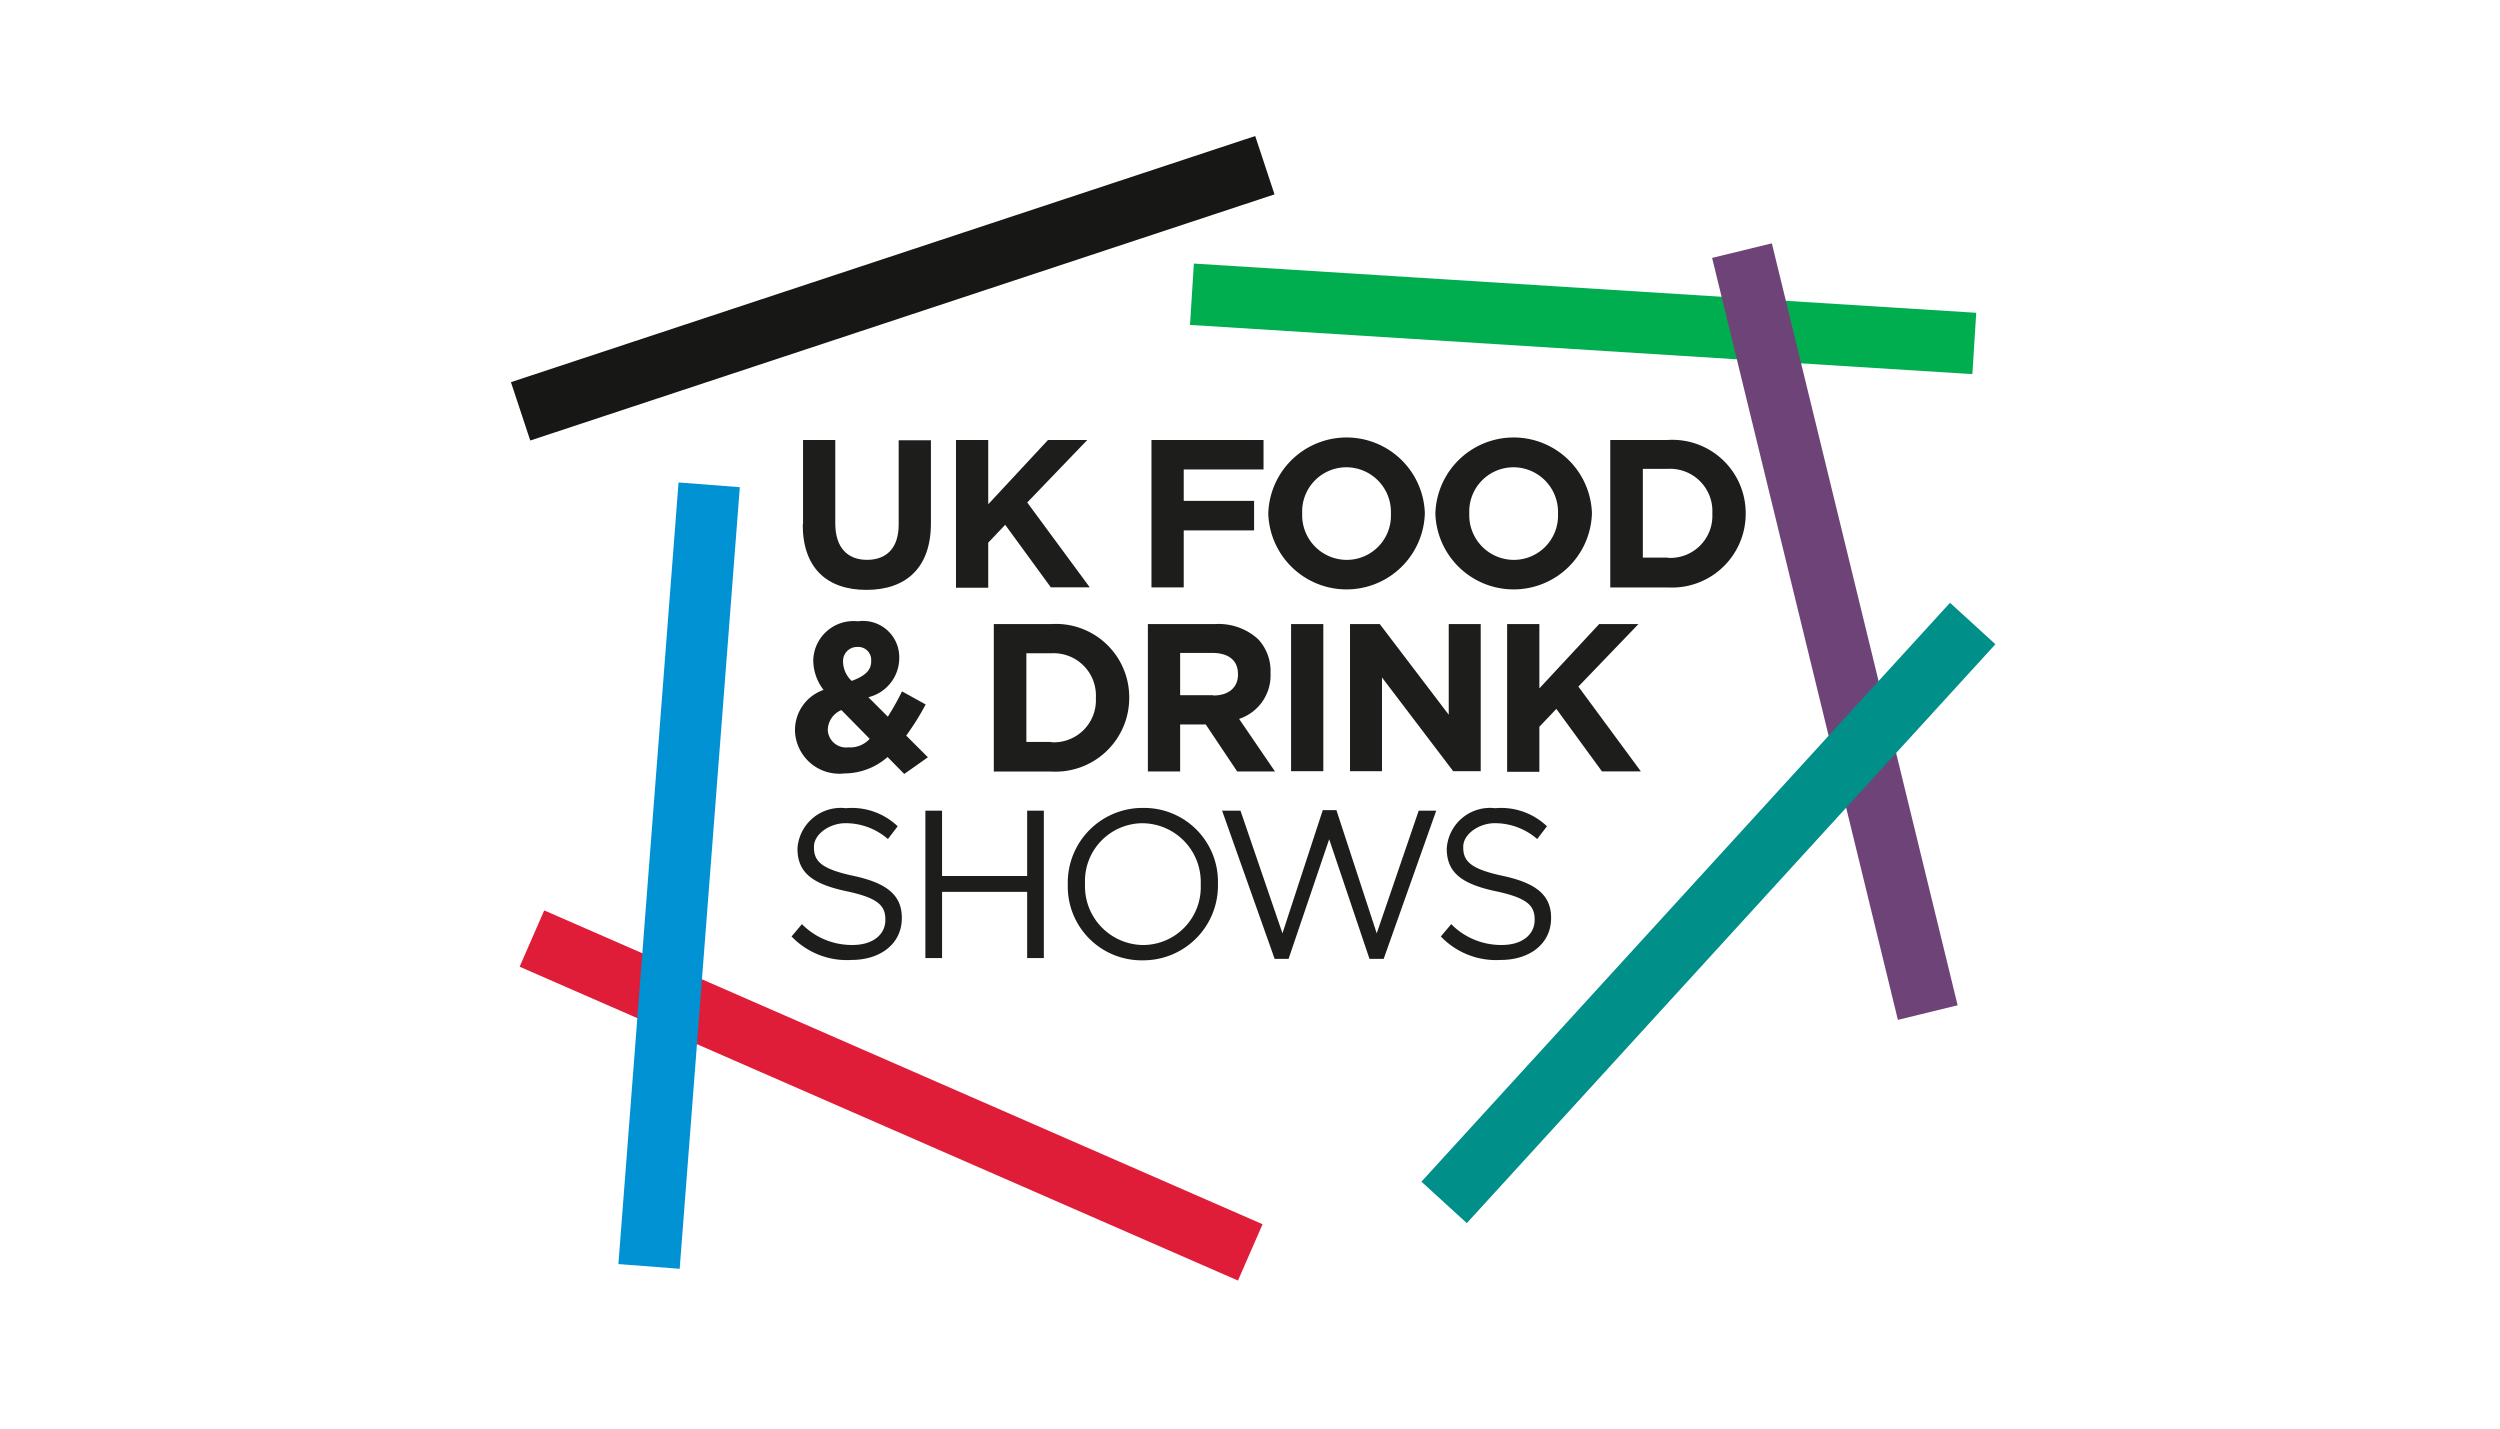
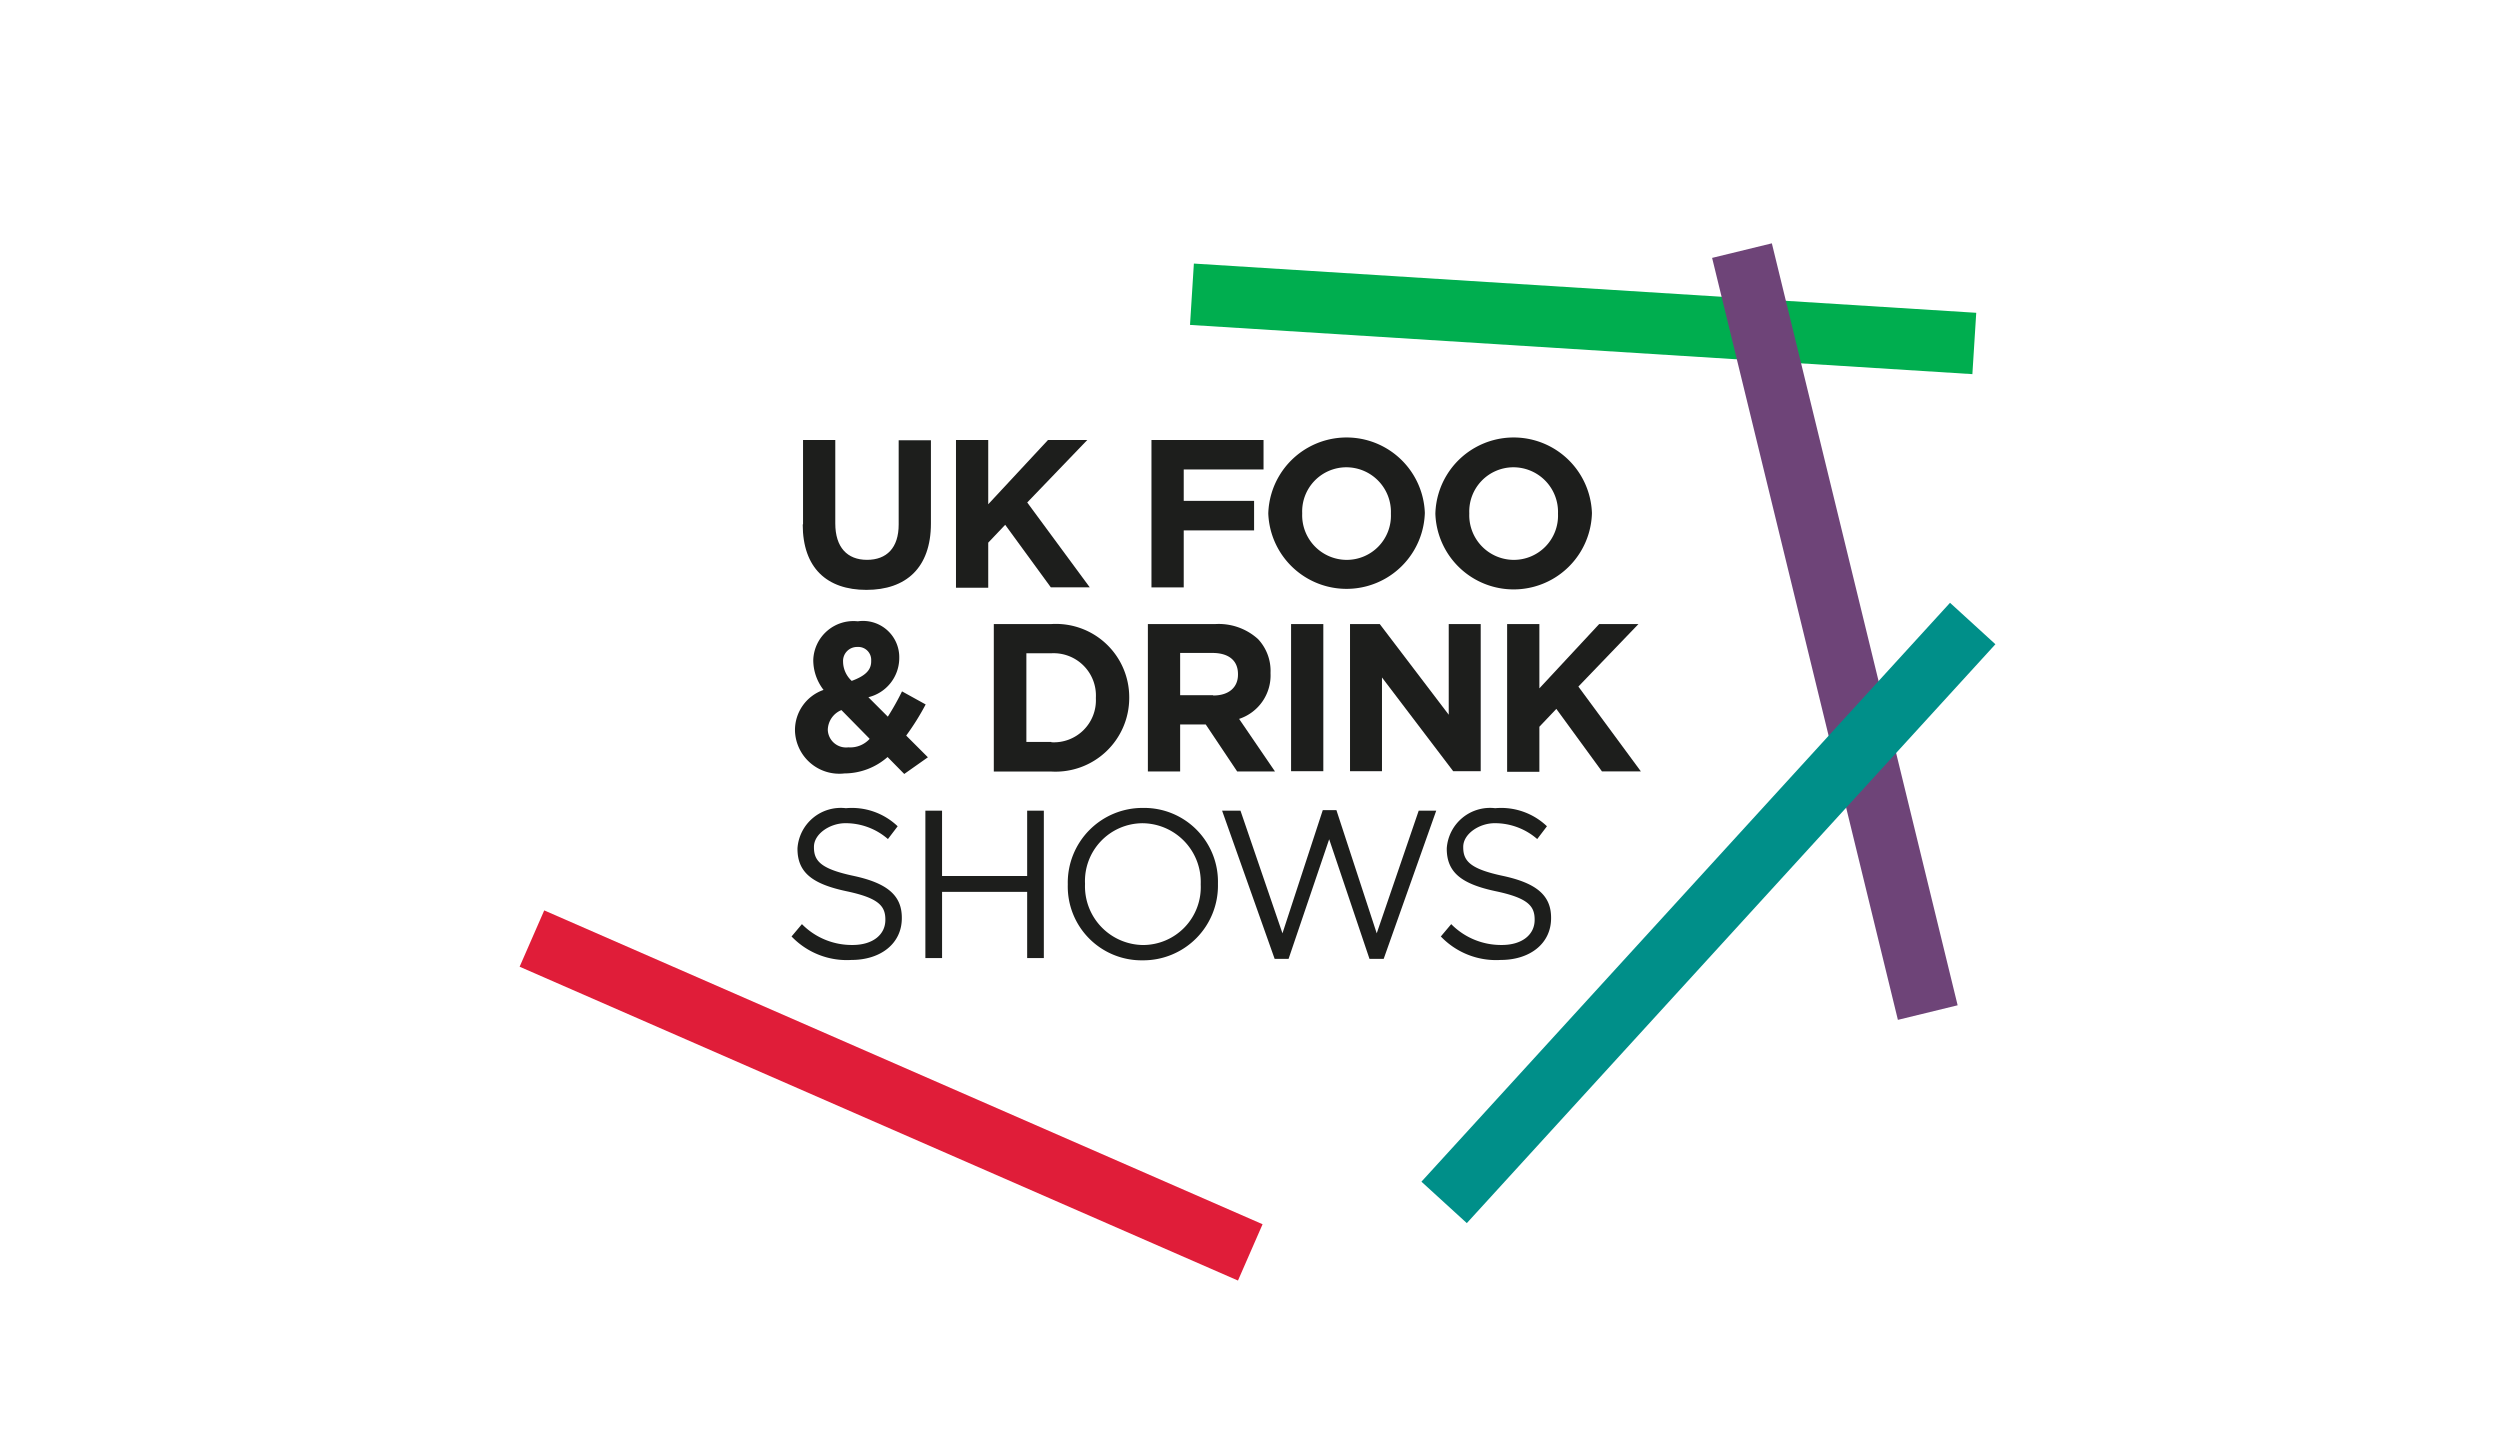
<svg xmlns="http://www.w3.org/2000/svg" width="140" height="80" viewBox="0 0 140 80">
  <g transform="translate(16296 12618)">
    <g transform="translate(-50.321 -108.057)">
      <g transform="translate(-16217.066 -12502.326)">
        <path d="M108.316,119.518V114.8h1.806v4.672c0,1.339.67,2.04,1.775,2.04s1.775-.67,1.775-1.978v-4.718h1.806v4.656c0,2.492-1.4,3.722-3.613,3.722s-3.566-1.23-3.566-3.66Z" transform="translate(-91.959 -97.778)" fill="#1d1e1c" />
        <path d="M163.4,114.8h1.806v3.6l3.348-3.6h2.2l-3.364,3.5,3.5,4.75h-2.18l-2.554-3.5-.95,1v2.523H163.4V114.8Z" transform="translate(-138.478 -97.778)" fill="#1d1e1c" />
        <path d="M233.7,114.8h6.276v1.651h-4.469v1.76h3.94v1.651h-3.94v3.192H233.7v-8.238Z" transform="translate(-197.831 -97.778)" fill="#1d1e1c" />
-         <path d="M275.7,118.1v-.031a4.386,4.386,0,0,1,8.767-.031v.031a4.386,4.386,0,0,1-8.767.031Zm6.867,0v-.031a2.5,2.5,0,0,0-2.492-2.585,2.475,2.475,0,0,0-2.476,2.569v.031a2.5,2.5,0,0,0,2.492,2.585,2.475,2.475,0,0,0,2.476-2.569Z" transform="translate(-233.289 -96.933)" fill="#1d1e1c" />
+         <path d="M275.7,118.1v-.031a4.386,4.386,0,0,1,8.767-.031a4.386,4.386,0,0,1-8.767.031Zm6.867,0v-.031a2.5,2.5,0,0,0-2.492-2.585,2.475,2.475,0,0,0-2.476,2.569v.031a2.5,2.5,0,0,0,2.492,2.585,2.475,2.475,0,0,0,2.476-2.569Z" transform="translate(-233.289 -96.933)" fill="#1d1e1c" />
        <path d="M335.8,118.1v-.031a4.386,4.386,0,0,1,8.767-.031v.031a4.386,4.386,0,0,1-8.767.031Zm6.867,0v-.031a2.5,2.5,0,0,0-2.492-2.585,2.475,2.475,0,0,0-2.476,2.569v.031a2.5,2.5,0,0,0,2.492,2.585,2.475,2.475,0,0,0,2.476-2.569Z" transform="translate(-284.032 -96.933)" fill="#1d1e1c" />
-         <path d="M398.7,114.8h3.208a4.106,4.106,0,0,1,4.376,4.1v.031a4.13,4.13,0,0,1-4.376,4.127H398.7v-8.238Zm3.224,6.6a2.354,2.354,0,0,0,2.492-2.46v-.031a2.37,2.37,0,0,0-2.492-2.492h-1.4v4.968h1.4Z" transform="translate(-337.138 -97.778)" fill="#1d1e1c" />
        <path d="M110.686,187.6a3.681,3.681,0,0,1-2.414.919,2.483,2.483,0,0,1-2.772-2.383V186.1a2.379,2.379,0,0,1,1.6-2.258,2.729,2.729,0,0,1-.576-1.651v-.031A2.254,2.254,0,0,1,109.019,180a2.03,2.03,0,0,1,2.32,2.071v.031a2.262,2.262,0,0,1-1.729,2.149l1.09,1.09a14.838,14.838,0,0,0,.794-1.417l1.324.732a14.02,14.02,0,0,1-1.09,1.744l1.215,1.215-1.324.934-.95-.965Zm-1.012-1.028-1.573-1.6a1.223,1.223,0,0,0-.763,1.09v.031a1.025,1.025,0,0,0,1.152.965,1.466,1.466,0,0,0,1.184-.467Zm.093-4.345V182.2a.724.724,0,0,0-.779-.763.782.782,0,0,0-.794.841v.031a1.486,1.486,0,0,0,.483,1.028c.716-.265,1.09-.576,1.09-1.09Z" transform="translate(-89.594 -152.824)" fill="#1d1e1c" />
        <path d="M177,181h3.208a4.106,4.106,0,0,1,4.376,4.1v.031a4.13,4.13,0,0,1-4.376,4.127H177V181Zm3.224,6.618a2.354,2.354,0,0,0,2.492-2.46v-.031a2.37,2.37,0,0,0-2.492-2.492h-1.4V187.6h1.4Z" transform="translate(-149.96 -153.669)" fill="#1d1e1c" />
        <path d="M232.4,181h3.769a3.276,3.276,0,0,1,2.4.841,2.6,2.6,0,0,1,.7,1.884v.031a2.565,2.565,0,0,1-1.76,2.554l2.009,2.943H237.4l-1.76-2.632h-1.433v2.632H232.4v-8.238Zm3.66,4c.888,0,1.386-.467,1.386-1.168V183.8c0-.779-.545-1.183-1.433-1.183h-1.806v2.367h1.838Z" transform="translate(-196.732 -153.669)" fill="#1d1e1c" />
        <path d="M283.9,181h1.806v8.238H283.9Z" transform="translate(-240.213 -153.669)" fill="#1d1e1c" />
        <path d="M305.1,181h1.666l3.862,5.077V181h1.791v8.238h-1.542l-3.987-5.248v5.248H305.1Z" transform="translate(-258.112 -153.669)" fill="#1d1e1c" />
        <path d="M361.6,181h1.806v3.6l3.348-3.6h2.2l-3.364,3.5,3.5,4.75h-2.18l-2.554-3.5-.95,1v2.523H361.6V181Z" transform="translate(-305.814 -153.669)" fill="#1d1e1c" />
        <path d="M104.216,254.379l.576-.685a3.918,3.918,0,0,0,2.834,1.168c1.152,0,1.838-.592,1.838-1.4v-.031c0-.763-.4-1.2-2.149-1.573-1.9-.4-2.772-1.028-2.772-2.383v-.031a2.428,2.428,0,0,1,2.71-2.242,3.713,3.713,0,0,1,2.9,1.012l-.545.716a3.607,3.607,0,0,0-2.383-.888c-.856,0-1.76.592-1.76,1.324v.031c0,.779.42,1.215,2.242,1.6,1.838.4,2.679,1.074,2.679,2.336v.031c0,1.417-1.184,2.336-2.819,2.336a4.275,4.275,0,0,1-3.364-1.324Z" transform="translate(-88.497 -209.56)" fill="#1d1e1c" />
        <path d="M152.4,248.1h.934v3.66H158.1V248.1h.934v8.253H158.1v-3.706h-4.765v3.706H152.4Z" transform="translate(-129.192 -210.32)" fill="#1d1e1c" />
        <path d="M203.6,251.4v-.031a4.184,4.184,0,0,1,4.22-4.267,4.132,4.132,0,0,1,4.189,4.236v.031a4.184,4.184,0,0,1-4.22,4.267A4.132,4.132,0,0,1,203.6,251.4Zm7.444,0v-.031a3.289,3.289,0,0,0-3.255-3.41,3.237,3.237,0,0,0-3.224,3.379v.031a3.289,3.289,0,0,0,3.255,3.41A3.237,3.237,0,0,0,211.044,251.4Z" transform="translate(-172.417 -209.475)" fill="#1d1e1c" />
        <path d="M259.116,247.931h1.012l2.351,6.868,2.258-6.9h.763l2.258,6.9,2.351-6.868h.981l-2.943,8.3h-.794l-2.258-6.7-2.274,6.7h-.779l-2.943-8.3Z" transform="translate(-219.274 -210.15)" fill="#1d1e1c" />
        <path d="M337.716,254.379l.576-.685a3.918,3.918,0,0,0,2.834,1.168c1.152,0,1.838-.592,1.838-1.4v-.031c0-.763-.4-1.2-2.149-1.573-1.9-.4-2.772-1.028-2.772-2.383v-.031a2.428,2.428,0,0,1,2.71-2.242,3.713,3.713,0,0,1,2.9,1.012l-.545.716a3.607,3.607,0,0,0-2.383-.888c-.856,0-1.76.592-1.76,1.324v.031c0,.779.42,1.215,2.242,1.6,1.838.4,2.678,1.074,2.678,2.336v.031c0,1.417-1.184,2.336-2.819,2.336a4.275,4.275,0,0,1-3.364-1.324Z" transform="translate(-285.637 -209.56)" fill="#1d1e1c" />
-         <rect width="43.899" height="3.442" transform="translate(0 13.784) rotate(-18.3)" fill="#171715" />
        <rect width="43.899" height="3.442" transform="translate(1.864 43.365) rotate(23.6)" fill="#e01d39" />
        <rect width="43.899" height="3.442" transform="translate(38.244 7.143) rotate(3.6)" fill="#00ae4f" />
-         <rect width="43.899" height="3.442" transform="translate(12.817 19.665) rotate(94.4)" fill="#0092d2" />
        <rect width="43.899" height="3.442" transform="matrix(-0.237, -0.972, 0.972, -0.237, 77.669, 49.495)" fill="#6e4478" />
        <rect width="43.899" height="3.442" transform="translate(50.987 58.557) rotate(-47.6)" fill="#008f89" />
      </g>
    </g>
-     <rect width="140" height="80" transform="translate(-16296 -12618)" fill="none" />
  </g>
</svg>